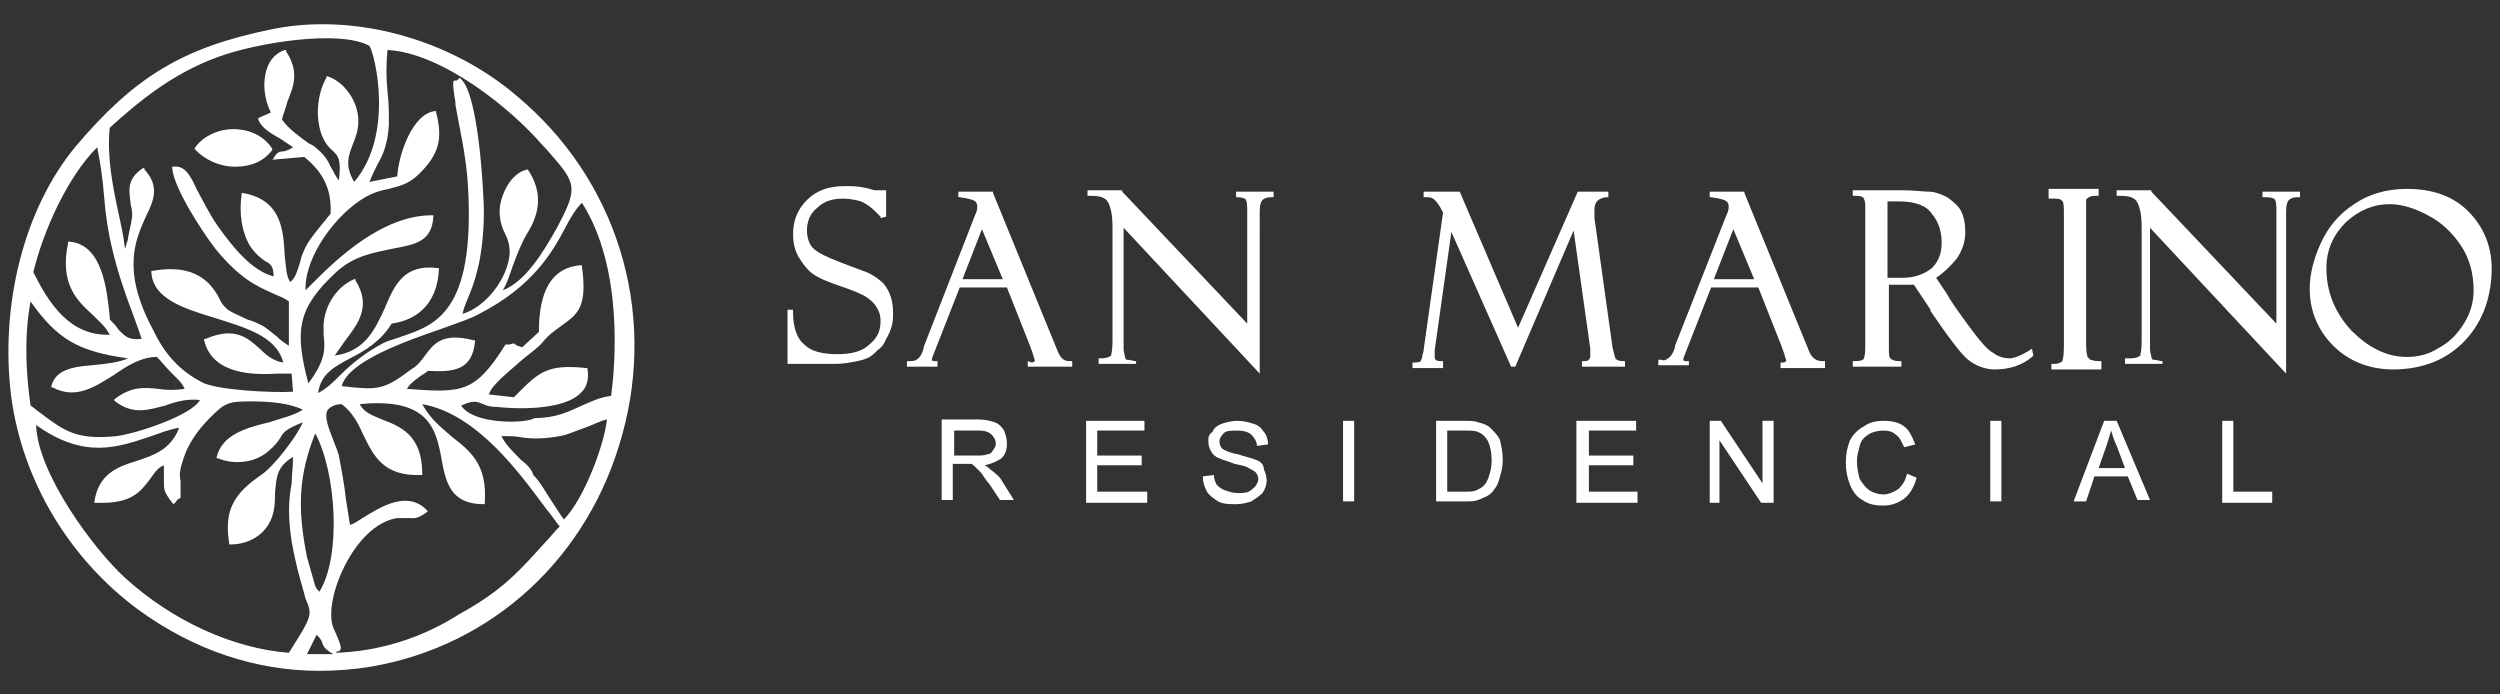
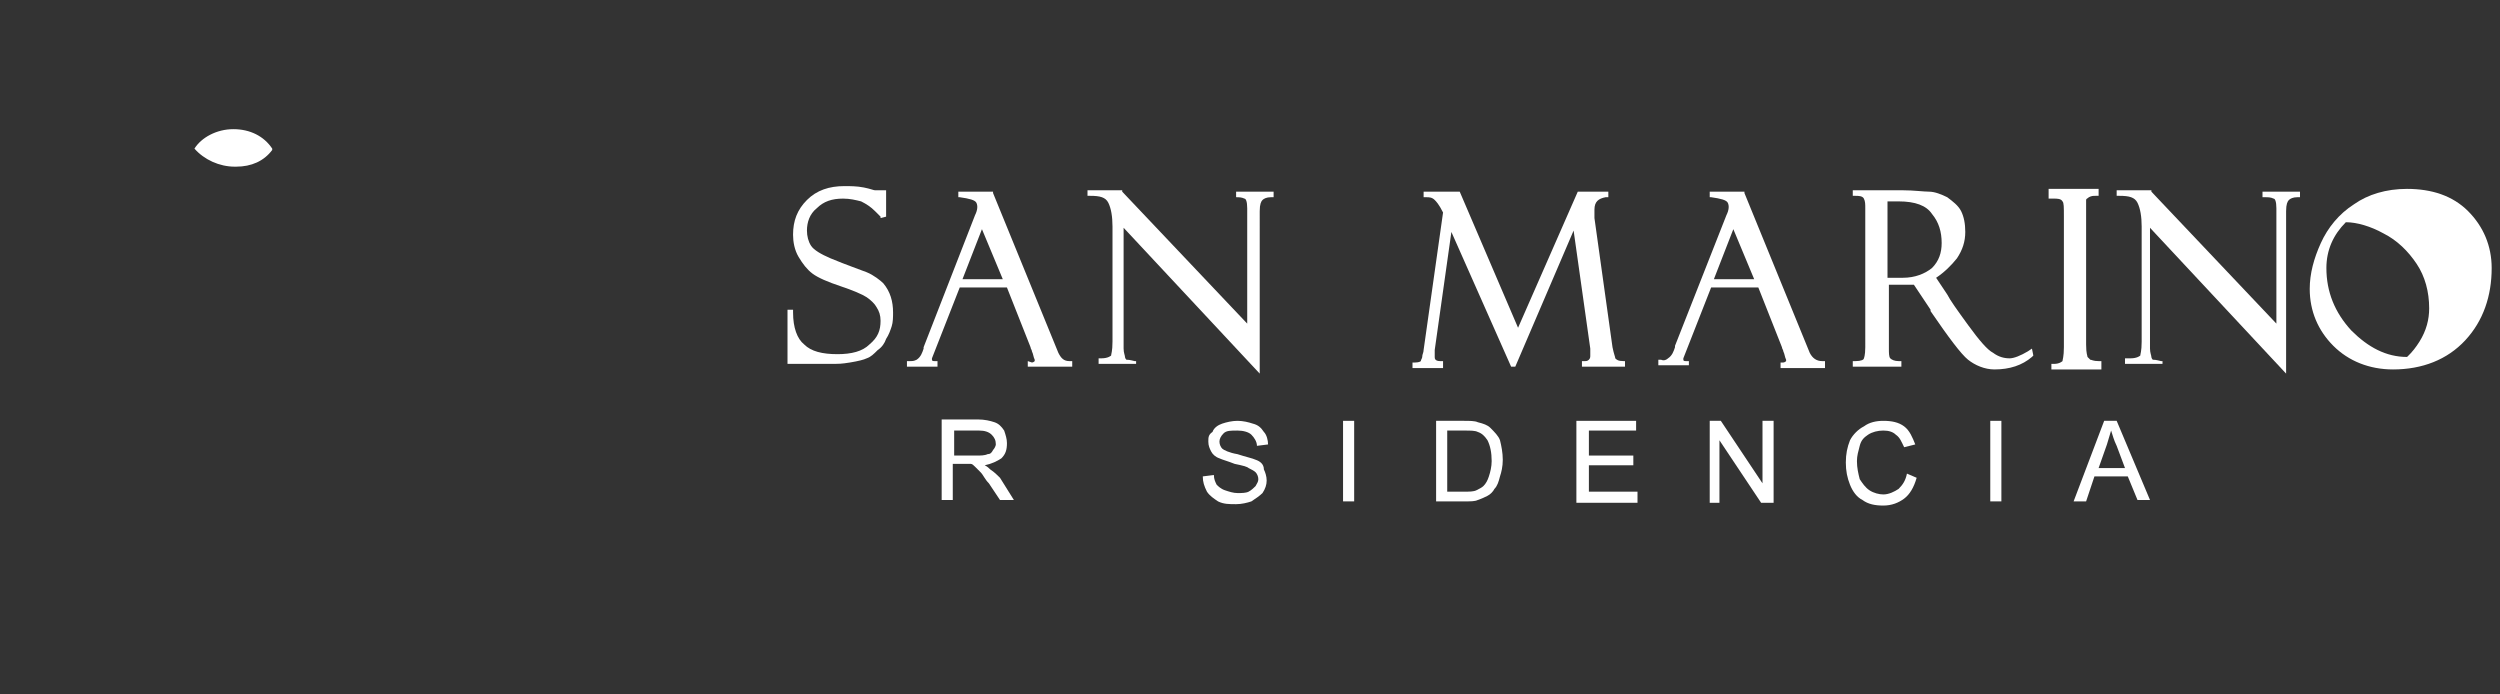
<svg xmlns="http://www.w3.org/2000/svg" version="1.1" id="Layer_1" x="0px" y="0px" viewBox="0 0 180 50" style="enable-background:new 0 0 180 50;" xml:space="preserve">
  <rect x="0" y="0" width="180" height="50" fill="#333333" stroke="none" />
  <style type="text/css">
	.st0{fill:#FFFFFF;}
</style>
  <g>
    <g>
-       <path class="st0" d="M37.2,6.9c-4.8-4.1-11.7-6-17.6-4.8c-6.4,1.3-9.9,3.4-14.2,8.5C1.7,15.1,0,22,0.8,28.5    c0.8,6.1,4.2,11.8,9.3,15.5c3.9,2.8,8.3,4.3,12.9,4.3c1.2,0,2.5-0.1,3.7-0.3c8.8-1.5,15.7-7.9,18.1-16.7    C47.3,22.3,44.4,12.9,37.2,6.9z M22.7,31.2C24.2,34,24.6,40,23,42.6c0,0,0,0-0.1-0.1c-0.1-0.1-0.1-0.1-0.2-0.3l-0.6-2.1    C21.4,36.6,21.5,34.2,22.7,31.2z M37.5,33.1c-0.6-0.6-1.1-1.1-1.4-1.7c0.6,0,1.1,0,1.5,0.1c0.8,0.1,1.6,0.1,2.7-0.1    c0.6-0.1,1.2-0.4,1.8-0.6c0.6-0.2,1.1-0.5,1.6-0.6c-0.2,1.9-1.7,5.8-3.1,7.2c-0.3-0.4-0.6-0.9-1-1.5c-0.4-0.6-0.7-1.2-1.2-1.7    C38.3,33.8,37.9,33.4,37.5,33.1z M33.2,29.2c0.9-0.4,1.1-0.3,1.6-0.1c0.2,0.1,0.5,0.2,1,0.2c0.8,0.1,4.8,0.4,6.1-1.1    c0.4-0.4,0.5-1,0.4-1.6l0-0.1l-0.1,0c-2.8-0.3-3.4,0.3-5,1.9L37,28.6l-1.8-0.2c0.2-0.7,1.4-1.6,2.4-2.5c0.6-0.5,1.2-0.9,1.5-1.3    c0.5-0.6,1-0.9,1.4-1.2c1.1-0.8,1.8-1.3,1.4-4.2l0-0.1l-0.1,0c-2.6,0.2-3,2.8-3,4.8l-1.2,1.1c-0.3-0.1-0.4-0.1-0.5-0.2    c-0.1-0.1-0.1-0.1-0.4,0l-0.3,0l0,0c-2.2,3.5-3.1,3.5-7.1,3.2c0.2-0.4,0.9-0.9,1.4-1.2l0.1-0.1c1.8,0.1,3.2,0,3.4-2.1l0-0.1    l-0.1,0c-2.3-0.6-2.9,0.3-3.5,1.1c-0.3,0.4-0.5,0.7-1,1c-2,1.5-2.4,1.5-5,1.2c0.5-1.8,4.5-3.2,7.4-4.2c1.1-0.4,2-0.7,2.5-1    c3.9-2,5.3-4.5,6.2-6.2c0.4-0.8,0.8-1.4,1.2-1.8c3,4.7,2.4,11.7,2.1,13.9c-0.8,0.1-1.4,0.4-2.1,0.7c-0.9,0.4-1.8,0.9-3.4,0.9    C37.9,30.5,34.1,30.6,33.2,29.2z M40.1,16.4c-1,1.8-2.3,3.9-3.9,4.5c0.3-0.5,0.5-1.1,0.7-1.7c0.3-0.8,0.6-1.6,1-2.3    c1.1-1.7,1.1-3.2,0.1-4.7l0,0l0,0c-1.1,0.2-1.8,1.5-2,2.6c-0.1,0.9,0.1,1.5,0.4,2.1c0.2,0.4,0.3,0.8,0.3,1.3    c-0.1,1.8-1.7,3.9-3.4,4.4c0.1-0.5,0.3-0.9,0.5-1.4c0.3-0.7,0.5-1.4,0.7-2.3c0.3-1.5,0.4-3.3,0.3-4.7c0-0.1-0.3-7.3-1.6-8.5    l-0.1-0.1l-0.1,0.1c-0.1,0.1-0.1,0.1-0.2,0.1c0,0-0.1,0-0.1,0c-0.1,0.1-0.1,0.2,0,1c0,0.1,0.1,0.4,0.1,0.8    c0.2,1.2,0.8,3.7,0.9,5.9c0.5,9-2.4,9.9-4.7,10.7c-0.5,0.2-1,0.3-1.4,0.5c-1.7,0.9-2.7,1.9-3.4,2.6c-0.5,0.5-0.9,0.8-1.3,1    c0.2-1.4,1.2-1.9,2.3-2.5c1-0.5,2.2-1.2,3-2.5c2.1-0.3,3.3-1.7,3.4-3.9l0-0.1l-0.1,0c-2.4-0.3-3.1,1.2-3.8,2.9    c-0.7,1.5-1.4,3.1-3.6,3.4c0.2-0.3,0.5-0.7,0.7-1c0.9-1.2,2-2.5,0.8-4.4l0-0.1l-0.1,0c-1.4,0.6-2.3,2.2-2.2,3.7c0,0.1,0,0.2,0,0.3    c0.1,0.9,0.2,1.8-1.1,3.5c-1-3.8-0.8-5.4,2-8c1.3-1.2,2.7-1.4,4.1-1.7c1.6-0.3,2.8-0.5,2.9-2.3l0-0.1l-0.1,0    c-3.6,0-6.9,3.2-8.5,4.8c-0.3,0.3-0.5,0.5-0.6,0.6c-0.1-2.4,2.2-5.5,4.3-6.7c0.7-0.4,1.2-0.5,1.7-0.6c0.7-0.2,1.4-0.3,2.2-1.1    c1.4-1.4,1.7-2.5,1.2-4.4l0-0.1l-0.1,0c-1.6,0.2-2.6,3.1-2.7,4.7l-2,0.4c0.2-0.5,0.4-0.9,0.6-1.3c0.4-0.7,0.7-1.4,0.8-2.8    c0-0.8,0-1.6-0.1-2.4c-0.1-1-0.1-2,0-3c3.9,0.2,8.9,4.2,11.2,6.9l0.2,0.2C41.5,13.2,41.7,13.4,40.1,16.4z M25.5,13.1    c-0.7-1.2-0.4-1.9-0.1-2.7c0.2-0.5,0.4-1,0.4-1.7c0-1.4-1-2.8-2.2-3.2l-0.1,0l0,0.1c-0.7,1.2-0.8,3-0.3,4.2    c0.3,0.7,0.6,0.9,0.8,1.1c0.3,0.3,0.6,0.5,0.4,2.1c-0.3-0.4-0.4-0.7-0.6-1c-0.2-0.5-0.5-0.9-1.1-1.4c-0.1-0.1-0.3-0.2-0.5-0.3    c-0.7-0.5-1.5-1.1-1.9-1.7c0.1-0.4,0.3-0.9,0.4-1.3c0.4-1,0.9-2.1-0.1-3.6l0-0.1l-0.1,0c-0.6,0.2-1.1,0.7-1.3,1.4    c-0.3,0.9-0.2,2.1,0.3,3.1l-0.9,0.4l0,0.1c0.2,0.6,0.9,1,1.6,1.4c0.3,0.2,0.6,0.4,0.9,0.6c-0.3,0.2-0.6,0.3-0.7,0.3    c-0.3,0-0.5,0.1-0.7,0.5l-0.1,0.1l2.3-0.2c1.4,1.1,2,2.4,1.9,4.1c-0.2,0.2-0.3,0.4-0.5,0.6c-0.4,0.5-0.9,1.1-1.2,1.6    c-0.2,0.4-0.4,0.8-0.5,1.3c-0.2,0.6-0.3,1.1-0.7,1.4c-0.3-0.4-0.3-1.1-0.4-1.9c-0.1-1.8-0.2-4-3-4.5l-0.1,0l0,0.1    c-0.2,1.3,0,2.7,0.6,3.7c0.4,0.6,0.8,0.9,1.1,1.1c0.4,0.2,0.6,0.4,0.6,1.1c-1.6-0.4-3-2.2-4-3.6c-0.7-1-1.1-1.9-1.5-2.6    c-0.5-1.1-0.9-1.8-1.7-1.7l-0.1,0l0,0.1c0.1,1.4,2.1,4.5,3.1,5.8c1.8,2.2,3,2.7,4.1,3.2c0.4,0.2,0.8,0.3,1.2,0.6l0,3.2    c-0.3-0.2-0.6-0.4-0.9-0.7c-0.4-0.3-0.7-0.6-1.1-0.8c-0.2-0.1-0.6-0.3-1-0.4c-0.6-0.3-1.4-0.6-1.6-0.9c-0.1-0.1-0.2-0.2-0.3-0.4    c-0.5-1-1.5-2.8-4.9-2.2l-0.1,0l0,0.1c0.1,1.9,2.3,2.6,4.6,3.3c2.2,0.7,4.4,1.3,4.9,3.2c-0.7-0.1-1.2-0.5-1.7-1    c-0.9-0.8-1.8-1.6-3.9-0.7l-0.1,0l0,0.1c0.6,2.5,3.6,2.5,5.3,2.4c0.4,0,0.8,0,1,0l0.1,1.3c-1.3,0.1-5.6-0.1-6.6-0.7    c-1.5-0.8-2.6-1.9-3.5-3.8c-2.3-4.3-1.2-6.5-0.5-8.1c0.6-1.2,1-2.2-0.1-3.4l0-0.1l-0.1,0c-1.2,0.8-1,1.6-0.9,2.5    c0,0.2,0.1,0.4,0.1,0.6c0.1,0.5-0.2,1.3-0.3,2.1c-0.1,0.2-0.1,0.4-0.2,0.6c-0.1-0.9-0.3-1.8-0.5-2.7c-0.4-1.9-0.8-3.9-0.6-6    c2.1-1.9,4.5-3.9,7.8-5.1c2.7-1,8.7-2,10.9-0.8C27,3.9,28.4,9.7,25.5,13.1z M8.5,23.7c-0.1-0.2-0.3-0.4-0.6-0.7l0-0.2    c-0.2-1.9-0.5-5.2-2.9-5.4l-0.1,0l0,0.1c-0.6,2.9,0.6,4.1,1.7,5.1c0.5,0.5,1,0.9,1.3,1.5c-2.9,0.1-4.4-2.3-5.5-4.5    c0.7-2.9,2.4-6.8,4.6-9c0.2,1,0.4,2.2,0.5,3.6c0.1,1.3,0.3,2.6,0.6,3.8c0.4,1.7,1,3.4,1.5,4.7c0.3,0.8,0.5,1.4,0.6,1.7    C9.2,24.5,9,24.2,8.5,23.7z M6.6,26.3c-1.3,0.1-2.6,0.3-2.9,1.5l0,0.1l0.1,0c1.7,0.9,3.1-0.1,4.4-0.9c1-0.7,2-1.3,3.1-1.3l0,0    c0.3,0.3,0.6,0.7,1,1.1c0.2,0.2,0.3,0.3,0.4,0.4c0.3,0.3,0.4,0.4,0.6,0.8c-0.7,0.1-1.3,0.1-1.9,0c-1-0.1-1.9-0.2-3.1,0.7l-0.1,0.1    l0.1,0.1c1.3,1,2.4,0.6,3.6,0.3c0.8-0.3,1.6-0.5,2.5-0.4c-0.6,1.1-4.5,2.4-6,2.6c-2.9,0.3-3.8-0.4-5.4-1.6    c-0.3-0.2-0.5-0.4-0.8-0.6c-0.3-2.1-0.5-4.8,0-7.5c1.9,2.7,3.4,3.6,7,4.1C8.6,26.1,7.6,26.2,6.6,26.3z M10.9,31.4    c0.6-0.2,1.3-0.5,2-0.6c-0.6,1.6-1.9,2-3.1,2.4c-1.3,0.4-2.7,0.9-3,2.9l0,0.1l0.1,0c2.6,0.1,3.2-0.8,3.9-1.7c0.3-0.4,0.5-0.8,1-1    c0,0.5,0,0.8,0,1.1c0,0.7,0,0.8,0.6,1.6l0.1,0.1l0.1-0.1c0.1-0.1,0.2-0.3,0.3-0.3c0.1,0,0.1-0.1,0.1-0.2c0-0.1,0-0.3,0-0.6    c0-0.2,0-0.4,0-0.5c-0.1-0.4-0.1-0.8,0.4-2.1c0.4-0.9,1-1.7,1.7-2.4c1.1-1.1,1.3-1.2,3-1.2c1.2,0,2.7,0.1,3.7,0.6    c-0.6,0.4-1.5,0.6-2.4,0.9c-1.7,0.4-3.4,0.9-3.8,2.5l0,0.1l0.1,0c1.2,0.5,2.7,0.3,3.6-0.5c0.5-0.4,0.7-0.7,0.9-1    c0.2-0.4,0.4-0.6,1.6-1.1c-0.4,1-2.1,3.2-3,3.8c-1.9,1.3-2.7,2.5-2.3,4.9l0,0.1l0.1,0c1.5,0,2.8-0.9,3.1-2.4    c0.1-0.5,0.1-0.9,0.1-1.3c0.1-1.1,0.1-1.9,1.3-2.6c0,0.7-0.1,1.3-0.1,1.9C20.8,35.9,20.7,37,21,39c0.4,2.2,0.8,3.3,1,4.1    c0.5,1.2,0.5,1.2-1.2,3.9c-4-0.3-8.4-2.3-11.8-5.4c-2.2-2-6.3-7.5-6.4-11C6.1,33.1,8.5,32.2,10.9,31.4z M22.8,45.7    c0.3,0.3,0.4,0.5,0.4,0.6c0.1,0.2,0.1,0.4,0.8,0.8c-0.7,0-1.3,0-1.9,0L22.8,45.7z M24.2,47c0-0.1,0.1-0.1,0.1-0.1    c0.1,0,0.1,0,0.2-0.1c0.1-0.2,0-0.5-0.5-1.6c-0.4-1,0-3,1-4.8c1-1.8,2.3-2.9,3.6-3.1c0.2,0,0.4,0,0.5,0c0.2,0,0.3,0,0.4,0    c0.3,0,0.5,0.1,1.2-0.4l0.1-0.1l-0.1-0.1c-1.4-1.4-3.3-0.2-4.6,0.6c-0.3,0.2-0.6,0.4-0.9,0.5c-0.1-0.6-0.2-1.3-0.3-1.9    c-0.1-1-0.3-2-0.5-3.1c-0.1-0.4-0.3-0.8-0.4-1.1c-0.3-0.8-0.7-1.7-0.4-2.2c0.2-0.2,0.5-0.4,1-0.4c0.8,0.6,1.2,1.4,1.6,2.3    c0.7,1.4,1.4,2.9,4.1,2.8l0.1,0l0-0.1c0-2.8-1.6-3.4-2.9-3.9c-0.7-0.3-1.3-0.5-1.6-1.1c5-0.5,5.5,1.8,5.9,4c0.3,1.7,0.7,3.2,3,3.2    l0.1,0l0-0.1c0.2-2.7-1-3.7-2.3-4.7c-0.8-0.7-1.6-1.3-2.2-2.4c4,0.7,7.1,5.1,8.9,7.5c0.5,0.6,0.8,1.1,1,1.3    c-0.4,0.4-0.7,0.8-1,1.1c-1.9,2.1-3.1,3.5-6.2,5.2C30.3,46,27.2,46.9,24.2,47L24.2,47z" />
      <path class="st0" d="M14,10.7L14,10.7L14,10.7c0.7,0.8,1.8,1.3,2.9,1.3c0,0,0.1,0,0.1,0c1.1,0,2-0.4,2.6-1.2l0,0l0-0.1    c-0.6-0.9-1.6-1.4-2.8-1.4C15.6,9.3,14.5,9.9,14,10.7z" />
    </g>
    <g>
      <rect x="96.7" y="30.3" class="st0" width="0.8" height="5.8" />
-       <polygon class="st0" points="79,33.5 82.2,33.5 82.2,32.8 79,32.8 79,31 82.4,31 82.4,30.3 78.2,30.3 78.2,36.2 82.6,36.2     82.6,35.4 79,35.4   " />
      <path class="st0" d="M90.4,33.1c-0.2-0.1-0.7-0.2-1.3-0.4c-0.6-0.1-1-0.3-1.1-0.4c-0.1-0.1-0.2-0.3-0.2-0.5c0-0.2,0.1-0.4,0.3-0.6    c0.2-0.2,0.5-0.2,1-0.2c0.4,0,0.8,0.1,1,0.3c0.2,0.2,0.4,0.5,0.4,0.8l0,0l0.8-0.1l0,0c0-0.3-0.1-0.7-0.3-0.9    c-0.2-0.3-0.4-0.5-0.8-0.6c-0.3-0.1-0.7-0.2-1.1-0.2c-0.4,0-0.8,0.1-1.1,0.2c-0.3,0.1-0.6,0.3-0.7,0.6C87,31.3,87,31.5,87,31.8    c0,0.3,0.1,0.5,0.2,0.7c0.1,0.2,0.3,0.4,0.6,0.5c0.2,0.1,0.6,0.2,1.1,0.4c0.5,0.1,0.9,0.2,1,0.3c0.2,0.1,0.4,0.2,0.5,0.3    c0.1,0.1,0.2,0.3,0.2,0.5c0,0.2-0.1,0.3-0.2,0.5c-0.1,0.1-0.3,0.3-0.5,0.4c-0.2,0.1-0.5,0.1-0.8,0.1c-0.3,0-0.6-0.1-0.9-0.2    c-0.3-0.1-0.5-0.3-0.6-0.4c-0.1-0.2-0.2-0.4-0.2-0.7l0,0l-0.8,0.1l0,0c0,0.4,0.1,0.7,0.3,1.1c0.2,0.3,0.5,0.5,0.8,0.7    c0.4,0.2,0.8,0.2,1.3,0.2c0.4,0,0.8-0.1,1.1-0.2c0.3-0.2,0.6-0.4,0.8-0.6c0.2-0.3,0.3-0.6,0.3-0.9c0-0.3-0.1-0.6-0.2-0.8    C91,33.4,90.7,33.2,90.4,33.1z" />
-       <polygon class="st0" points="160.8,35.4 160.8,30.3 160,30.3 160,36.2 163.6,36.2 163.6,35.4   " />
      <path class="st0" d="M71.3,33.8c-0.1-0.1-0.2-0.2-0.4-0.3c0.5-0.1,0.9-0.3,1.2-0.5c0.3-0.3,0.4-0.6,0.4-1.1c0-0.3-0.1-0.6-0.2-0.9    c-0.2-0.3-0.4-0.5-0.7-0.6c-0.3-0.1-0.7-0.2-1.2-0.2h-2.6v5.8h0.8v-2.6h0.9c0.2,0,0.3,0,0.4,0c0.1,0,0.2,0.1,0.3,0.2    c0.1,0.1,0.2,0.2,0.4,0.4c0.2,0.2,0.3,0.5,0.6,0.8l0.8,1.2l0,0h1l-1-1.6C71.8,34.2,71.6,34,71.3,33.8z M71.5,32.4    c-0.1,0.2-0.2,0.3-0.4,0.3c-0.2,0.1-0.5,0.1-0.8,0.1h-1.6V31h1.8c0.4,0,0.7,0.1,0.9,0.3c0.2,0.2,0.3,0.4,0.3,0.7    C71.7,32.1,71.6,32.3,71.5,32.4z" />
      <rect x="143.3" y="30.3" class="st0" width="0.8" height="5.8" />
      <path class="st0" d="M137.3,34.1c-0.1,0.5-0.3,0.8-0.6,1.1c-0.3,0.2-0.7,0.4-1.1,0.4c-0.3,0-0.7-0.1-1-0.3    c-0.3-0.2-0.5-0.5-0.7-0.8c-0.1-0.4-0.2-0.8-0.2-1.3c0-0.4,0.1-0.7,0.2-1.1c0.1-0.4,0.3-0.6,0.6-0.8c0.3-0.2,0.7-0.3,1.1-0.3    c0.4,0,0.7,0.1,0.9,0.3c0.3,0.2,0.4,0.5,0.6,0.9l0,0l0.8-0.2l0,0c-0.2-0.5-0.4-1-0.8-1.3c-0.4-0.3-0.9-0.4-1.5-0.4    c-0.5,0-1,0.1-1.4,0.4c-0.4,0.2-0.8,0.6-1,1c-0.2,0.5-0.3,1-0.3,1.6c0,0.6,0.1,1.1,0.3,1.6c0.2,0.5,0.5,0.9,0.9,1.1    c0.4,0.3,0.9,0.4,1.5,0.4c0.6,0,1.1-0.2,1.5-0.5c0.4-0.3,0.7-0.8,0.9-1.5l0,0L137.3,34.1L137.3,34.1z" />
      <polygon class="st0" points="126.9,34.8 123.9,30.3 123.9,30.3 123.1,30.3 123.1,36.2 123.8,36.2 123.8,31.7 126.8,36.2     126.9,36.2 127.7,36.2 127.7,30.3 126.9,30.3   " />
      <path class="st0" d="M152.4,30.3h-0.9l-2.2,5.8h0.9l0.6-1.8h2.4l0.7,1.7l0,0h0.9L152.4,30.3L152.4,30.3z M153,33.7h-1.9l0.6-1.7    c0.1-0.3,0.2-0.7,0.3-1c0.1,0.3,0.2,0.7,0.4,1.1L153,33.7z" />
      <path class="st0" d="M107.3,30.8c-0.2-0.2-0.5-0.3-0.9-0.4c-0.2-0.1-0.6-0.1-1-0.1h-2v5.8h2.1c0.4,0,0.7,0,0.9-0.1    c0.3-0.1,0.5-0.2,0.7-0.3c0.2-0.1,0.4-0.3,0.5-0.5c0.2-0.2,0.3-0.5,0.4-0.9c0.1-0.3,0.2-0.7,0.2-1.2c0-0.5-0.1-1-0.2-1.4    C107.9,31.4,107.6,31.1,107.3,30.8z M107.4,33.2c0,0.4-0.1,0.8-0.2,1.1c-0.1,0.3-0.2,0.5-0.4,0.7c-0.1,0.1-0.3,0.2-0.5,0.3    c-0.2,0.1-0.5,0.1-0.9,0.1h-1.2V31h1.2c0.5,0,0.8,0,1,0.1c0.3,0.1,0.5,0.3,0.7,0.6C107.3,32.1,107.4,32.6,107.4,33.2z" />
      <polygon class="st0" points="114.4,33.5 117.6,33.5 117.6,32.8 114.4,32.8 114.4,31 117.8,31 117.8,30.3 113.5,30.3 113.5,36.2     117.9,36.2 117.9,35.4 114.4,35.4   " />
    </g>
    <g>
-       <path class="st0" d="M177.7,15.2c-1.1-1.1-2.6-1.6-4.4-1.6c-1.5,0-2.8,0.4-3.8,1.1c-1.1,0.7-1.9,1.7-2.4,2.8    c-0.5,1.1-0.8,2.2-0.8,3.3c0,1.6,0.6,3,1.7,4.1c1.1,1.1,2.6,1.7,4.3,1.7c2.1,0,3.9-0.7,5.2-2.1c1.3-1.4,1.9-3.2,1.9-5.2    C179.4,17.7,178.8,16.3,177.7,15.2z M173.3,25.7c-1.5,0-2.8-0.7-4-1.9c-1.2-1.3-1.8-2.8-1.8-4.5c0-1.3,0.5-2.4,1.4-3.3    c1-0.9,2-1.3,3.2-1.3c0.8,0,1.8,0.3,2.7,0.8c1,0.5,1.8,1.3,2.4,2.2c0.6,0.9,0.9,2,0.9,3.2c0,0.8-0.2,1.6-0.7,2.4    c-0.5,0.8-1.1,1.4-1.9,1.8C174.9,25.5,174.1,25.7,173.3,25.7z" />
+       <path class="st0" d="M177.7,15.2c-1.1-1.1-2.6-1.6-4.4-1.6c-1.5,0-2.8,0.4-3.8,1.1c-1.1,0.7-1.9,1.7-2.4,2.8    c-0.5,1.1-0.8,2.2-0.8,3.3c0,1.6,0.6,3,1.7,4.1c1.1,1.1,2.6,1.7,4.3,1.7c2.1,0,3.9-0.7,5.2-2.1c1.3-1.4,1.9-3.2,1.9-5.2    C179.4,17.7,178.8,16.3,177.7,15.2z M173.3,25.7c-1.5,0-2.8-0.7-4-1.9c-1.2-1.3-1.8-2.8-1.8-4.5c0-1.3,0.5-2.4,1.4-3.3    c0.8,0,1.8,0.3,2.7,0.8c1,0.5,1.8,1.3,2.4,2.2c0.6,0.9,0.9,2,0.9,3.2c0,0.8-0.2,1.6-0.7,2.4    c-0.5,0.8-1.1,1.4-1.9,1.8C174.9,25.5,174.1,25.7,173.3,25.7z" />
      <path class="st0" d="M162.9,14.2h0.2c0.2,0,0.4,0,0.6,0.1c0.1,0,0.2,0.2,0.2,0.7v8.3l-9-9.5l0-0.1h-2.5v0.4l0.2,0    c0.7,0,1.1,0.1,1.3,0.5c0.2,0.4,0.3,1,0.3,1.7v8.3c0,0.7-0.1,0.9-0.1,1c0,0-0.2,0.2-0.7,0.2H153v0.4h2.7V26l-0.1,0    c-0.4-0.1-0.5-0.1-0.6-0.1c0,0-0.1-0.1-0.1-0.2c0-0.1-0.1-0.3-0.1-0.6v-8.7l9.8,10.5V15.2c0-0.5,0.1-0.7,0.2-0.8    c0.1-0.1,0.3-0.2,0.6-0.2l0.2,0v-0.4h-2.7V14.2z" />
      <path class="st0" d="M147.7,14.3l0.2,0c0.2,0,0.5,0,0.6,0.2c0.1,0.1,0.1,0.4,0.1,1.1v9.4c0,0.7-0.1,0.9-0.1,1c0,0-0.2,0.2-0.6,0.2    h-0.2v0.4h3.6V26h-0.2c-0.4,0-0.5-0.1-0.6-0.1c-0.1-0.1-0.1-0.1-0.2-0.2c0-0.1-0.1-0.2-0.1-0.9v-9.5c0-0.6,0-0.8,0-0.9    c0-0.1,0.1-0.1,0.2-0.2c0.2-0.1,0.3-0.1,0.5-0.1l0.2,0v-0.5h-3.6V14.3z" />
      <path class="st0" d="M146,25.3c-0.5,0.3-1,0.5-1.3,0.5c-0.4,0-0.8-0.1-1.2-0.4c-0.4-0.2-1-0.9-1.8-2c-0.8-1.1-1.3-1.8-1.5-2.2    l-0.8-1.2c0.6-0.4,1.1-0.9,1.5-1.4c0.4-0.6,0.6-1.2,0.6-1.9c0-0.6-0.1-1.1-0.3-1.5c-0.2-0.4-0.6-0.7-1-1c-0.4-0.2-0.9-0.4-1.3-0.4    c-0.4,0-1.1-0.1-1.9-0.1h-3.6v0.4l0.2,0c0.2,0,0.5,0,0.6,0.2c0.1,0.2,0.1,0.4,0.1,0.7V25c0,0.6-0.1,0.8-0.1,0.8    c0,0.1-0.2,0.2-0.6,0.2l-0.2,0v0.4h3.5V26h-0.2c-0.3,0-0.5-0.1-0.6-0.2c-0.1-0.1-0.1-0.4-0.1-0.7v-4.6l0.8,0l1,0l1.2,1.8    c0,0,0,0,0,0.1c1.3,1.9,2.2,3.1,2.7,3.5c0.5,0.4,1.2,0.7,1.9,0.7c1.1,0,2-0.3,2.7-0.9l0.1-0.1l-0.1-0.5L146,25.3z M135.8,14.5h0.9    c1.2,0,2,0.3,2.4,0.9c0.5,0.6,0.7,1.3,0.7,2.1c0,0.7-0.2,1.3-0.7,1.8c-0.5,0.4-1.2,0.7-2.1,0.7h-1.1V14.5z" />
      <path class="st0" d="M116.3,25.8c0-0.1-0.1-0.3-0.2-0.8l-1.3-9.3c0-0.2,0-0.4,0-0.6c0-0.6,0.3-0.8,0.8-0.9l0.2,0v-0.4h-2.2    l-4.3,9.8l-4.2-9.8h-2.6v0.4h0.2c0.2,0,0.4,0,0.6,0.2c0.1,0.1,0.3,0.3,0.6,0.9l-1.4,9.9c0,0.2-0.1,0.3-0.1,0.5    c0,0.1-0.1,0.2-0.1,0.3c0,0-0.1,0.1-0.4,0.1h-0.2v0.4h2.2V26h-0.2c-0.4,0-0.4-0.2-0.4-0.3c0-0.2,0-0.3,0-0.5l1.2-8.5l4.3,9.7h0.3    l4.2-9.8l1.2,8.5c0,0.2,0,0.4,0,0.5c0,0.1,0,0.2-0.1,0.3c-0.1,0.1-0.2,0.1-0.3,0.1l-0.2,0v0.4h3.1V26l-0.1,0    C116.5,26,116.4,25.9,116.3,25.8z" />
      <path class="st0" d="M88.8,14.2H89c0.2,0,0.4,0,0.6,0.1c0.1,0,0.2,0.2,0.2,0.7v8.3l-9-9.5l0-0.1h-2.5v0.4l0.2,0    c0.7,0,1.1,0.1,1.3,0.5c0.2,0.4,0.3,1,0.3,1.7v8.3c0,0.7-0.1,0.9-0.1,1c0,0-0.2,0.2-0.7,0.2h-0.2v0.4h2.7V26l-0.1,0    c-0.4-0.1-0.5-0.1-0.6-0.1c0,0-0.1-0.1-0.1-0.2c0-0.1-0.1-0.3-0.1-0.6v-8.7l9.8,10.5V15.2c0-0.5,0.1-0.7,0.2-0.8    c0.1-0.1,0.3-0.2,0.6-0.2l0.2,0v-0.4h-2.7V14.2z" />
      <path class="st0" d="M62.4,19.6c-0.5-0.2-1.4-0.5-2.6-1c-0.7-0.3-1.2-0.6-1.4-0.9c-0.2-0.3-0.3-0.7-0.3-1.1c0-0.6,0.2-1.2,0.7-1.6    c0.5-0.5,1.1-0.7,1.9-0.7c0.5,0,0.9,0.1,1.3,0.2c0.4,0.2,0.7,0.4,1,0.7c0.3,0.3,0.4,0.4,0.4,0.4v0.1l0.4-0.1l0-1.9h-0.2    c0,0,0,0-0.1,0c-0.3,0-0.4,0-0.5,0c-0.1,0-0.3-0.1-0.8-0.2c-0.5-0.1-1-0.1-1.4-0.1c-1.1,0-2,0.3-2.7,1c-0.7,0.7-1,1.5-1,2.5    c0,0.5,0.1,1.1,0.4,1.6c0.3,0.5,0.6,0.9,1,1.2c0.4,0.3,1.1,0.6,2,0.9c0.9,0.3,1.6,0.6,1.9,0.8c0.3,0.2,0.6,0.5,0.7,0.7    c0.2,0.3,0.3,0.6,0.3,1c0,0.7-0.2,1.2-0.8,1.7c-0.5,0.5-1.3,0.7-2.3,0.7c-1.1,0-1.9-0.2-2.4-0.7c-0.5-0.4-0.8-1.2-0.8-2.3l0-0.2    h-0.4v3.9h3.4c0.2,0,0.5,0,1.1-0.1c0.6-0.1,1-0.2,1.2-0.3c0.3-0.1,0.5-0.3,0.8-0.6c0.3-0.2,0.5-0.5,0.6-0.8    c0.2-0.3,0.3-0.6,0.4-0.9c0.1-0.3,0.1-0.7,0.1-1c0-0.8-0.2-1.5-0.7-2.1C63.4,20.2,62.9,19.8,62.4,19.6z" />
      <path class="st0" d="M76.2,25.4l-4.7-11.5l0-0.1h-2.5v0.4l0.1,0c0.7,0.1,1.1,0.2,1.2,0.4c0.1,0.2,0.1,0.5-0.1,0.9L66.5,25l0,0.1    c-0.1,0.3-0.2,0.6-0.5,0.8C65.8,26,65.7,26,65.5,26l-0.2,0v0.4h2.2V26l-0.2,0c-0.1,0-0.2,0-0.2-0.1c0,0,0,0,0-0.1l2-5.1h3.4    l1.7,4.3c0,0.1,0.1,0.2,0.1,0.3c0.1,0.2,0.1,0.4,0.2,0.6c0,0,0,0,0,0.1c0,0-0.1,0.1-0.2,0.1L74,26v0.4h3.2V26l-0.2,0    C76.6,26,76.4,25.8,76.2,25.4z M72.2,20.1h-2.9l1.4-3.6L72.2,20.1z" />
      <path class="st0" d="M130.3,25.4l-4.7-11.5l0-0.1h-2.5v0.4l0.1,0c0.7,0.1,1.1,0.2,1.2,0.4c0.1,0.2,0.1,0.5-0.1,0.9l-3.7,9.4l0,0.1    c-0.1,0.3-0.2,0.6-0.5,0.8c-0.1,0.1-0.3,0.2-0.5,0.1l-0.2,0v0.4h2.2V26l-0.2,0c-0.1,0-0.2,0-0.2-0.1c0,0,0,0,0-0.1l2-5.1h3.4    l1.7,4.3c0,0.1,0.1,0.2,0.1,0.3c0.1,0.2,0.1,0.4,0.2,0.6c0,0,0,0,0,0.1c0,0-0.1,0.1-0.2,0.1l-0.2,0v0.4h3.2V26l-0.2,0    C130.8,26,130.5,25.8,130.3,25.4z M126.3,20.1h-2.9l1.4-3.6L126.3,20.1z" />
    </g>
  </g>
</svg>